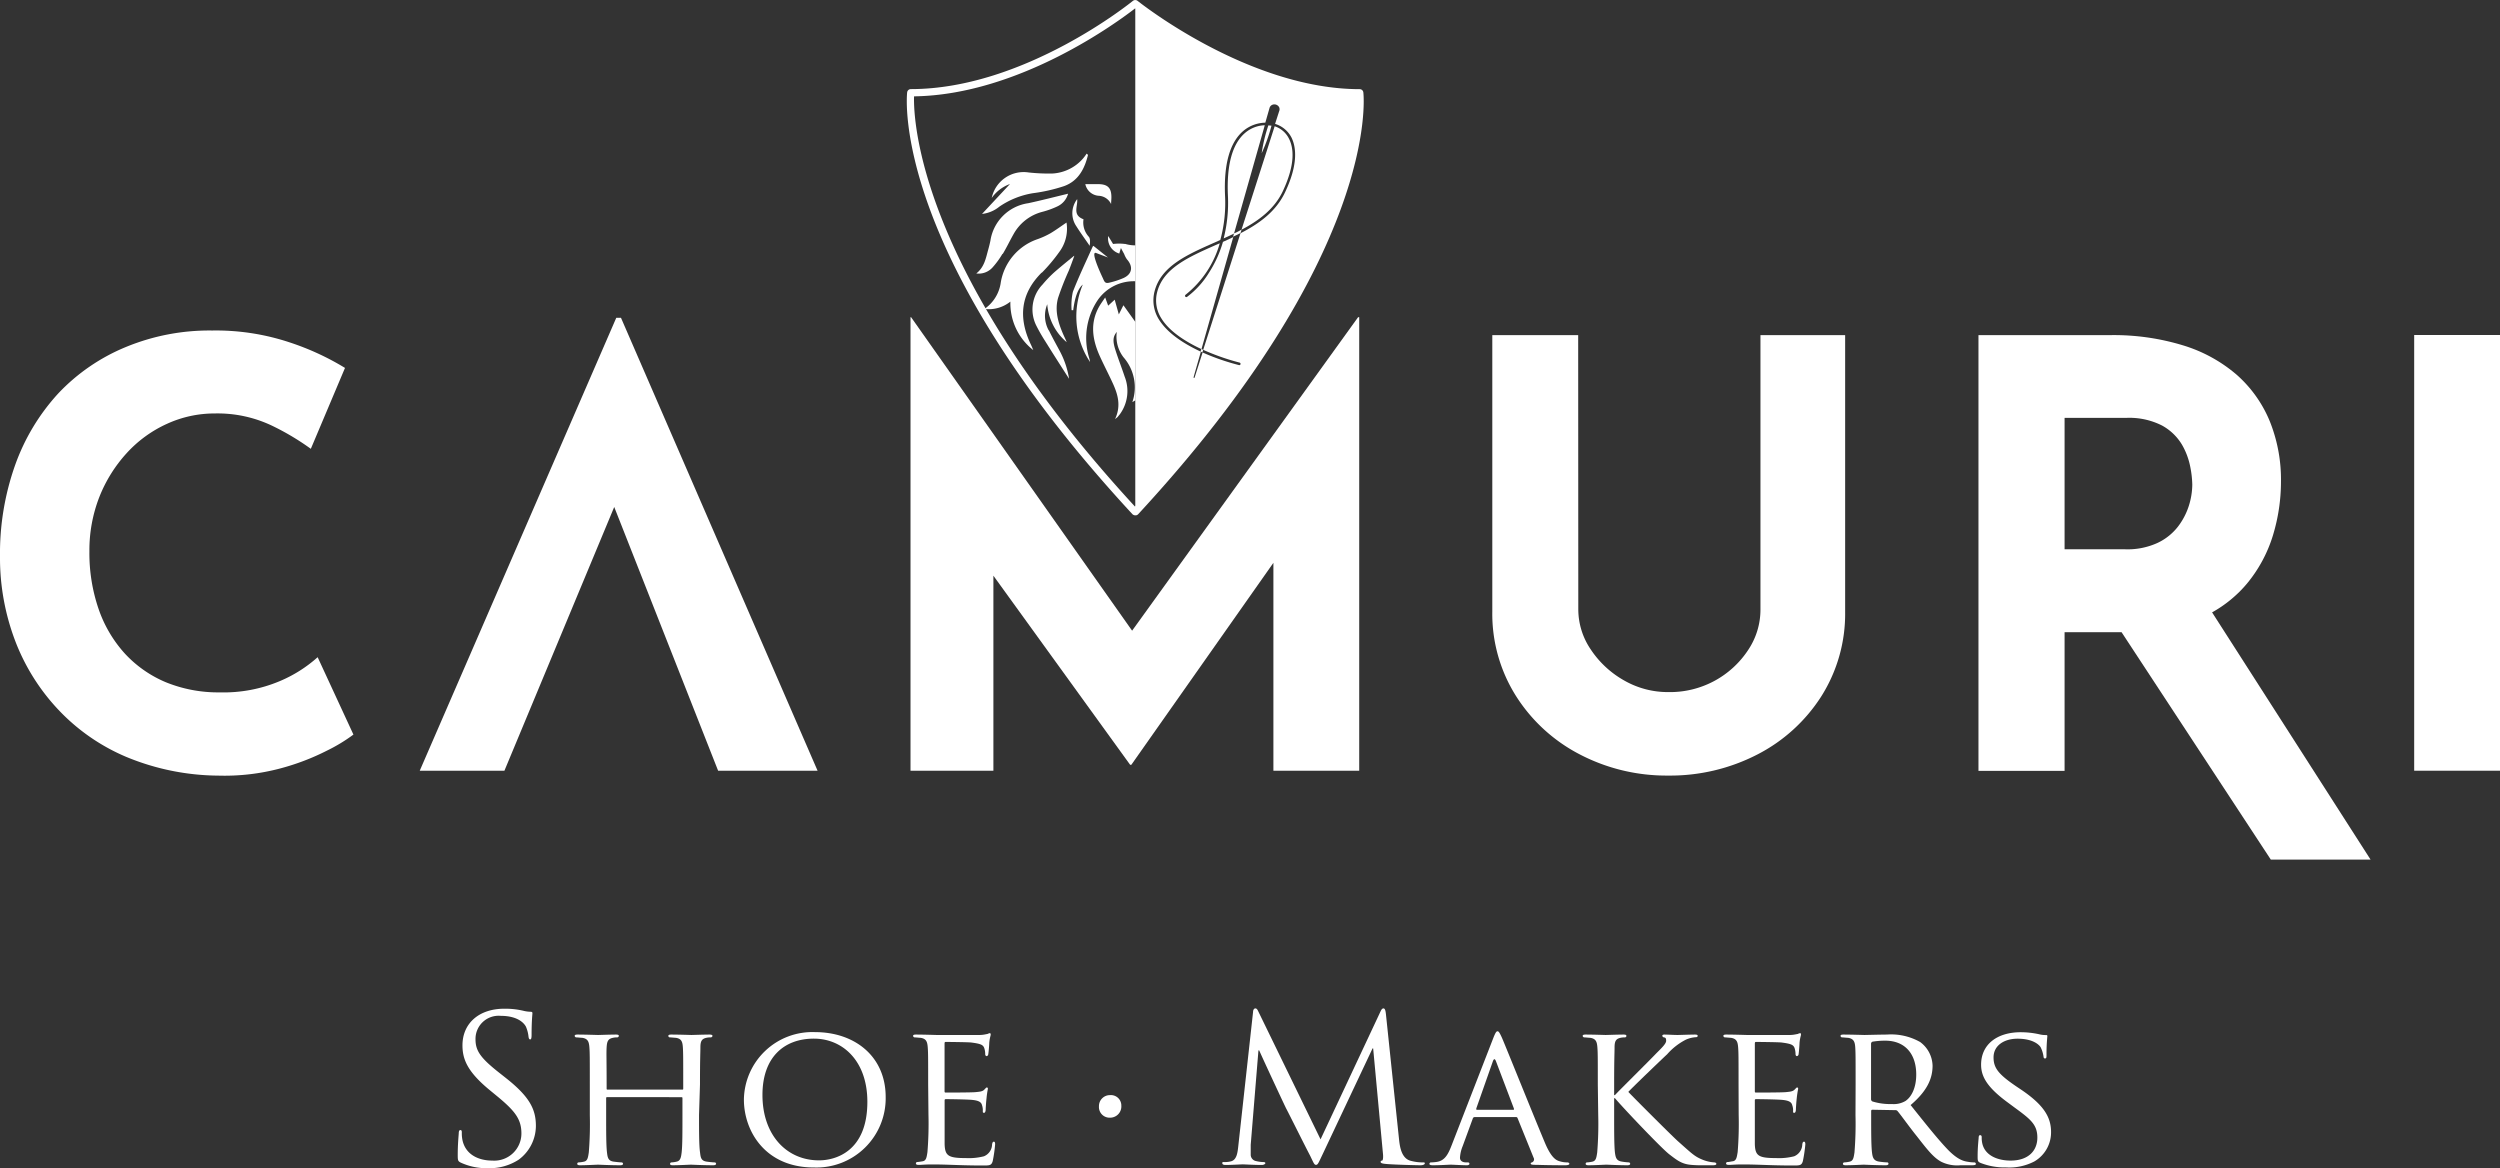
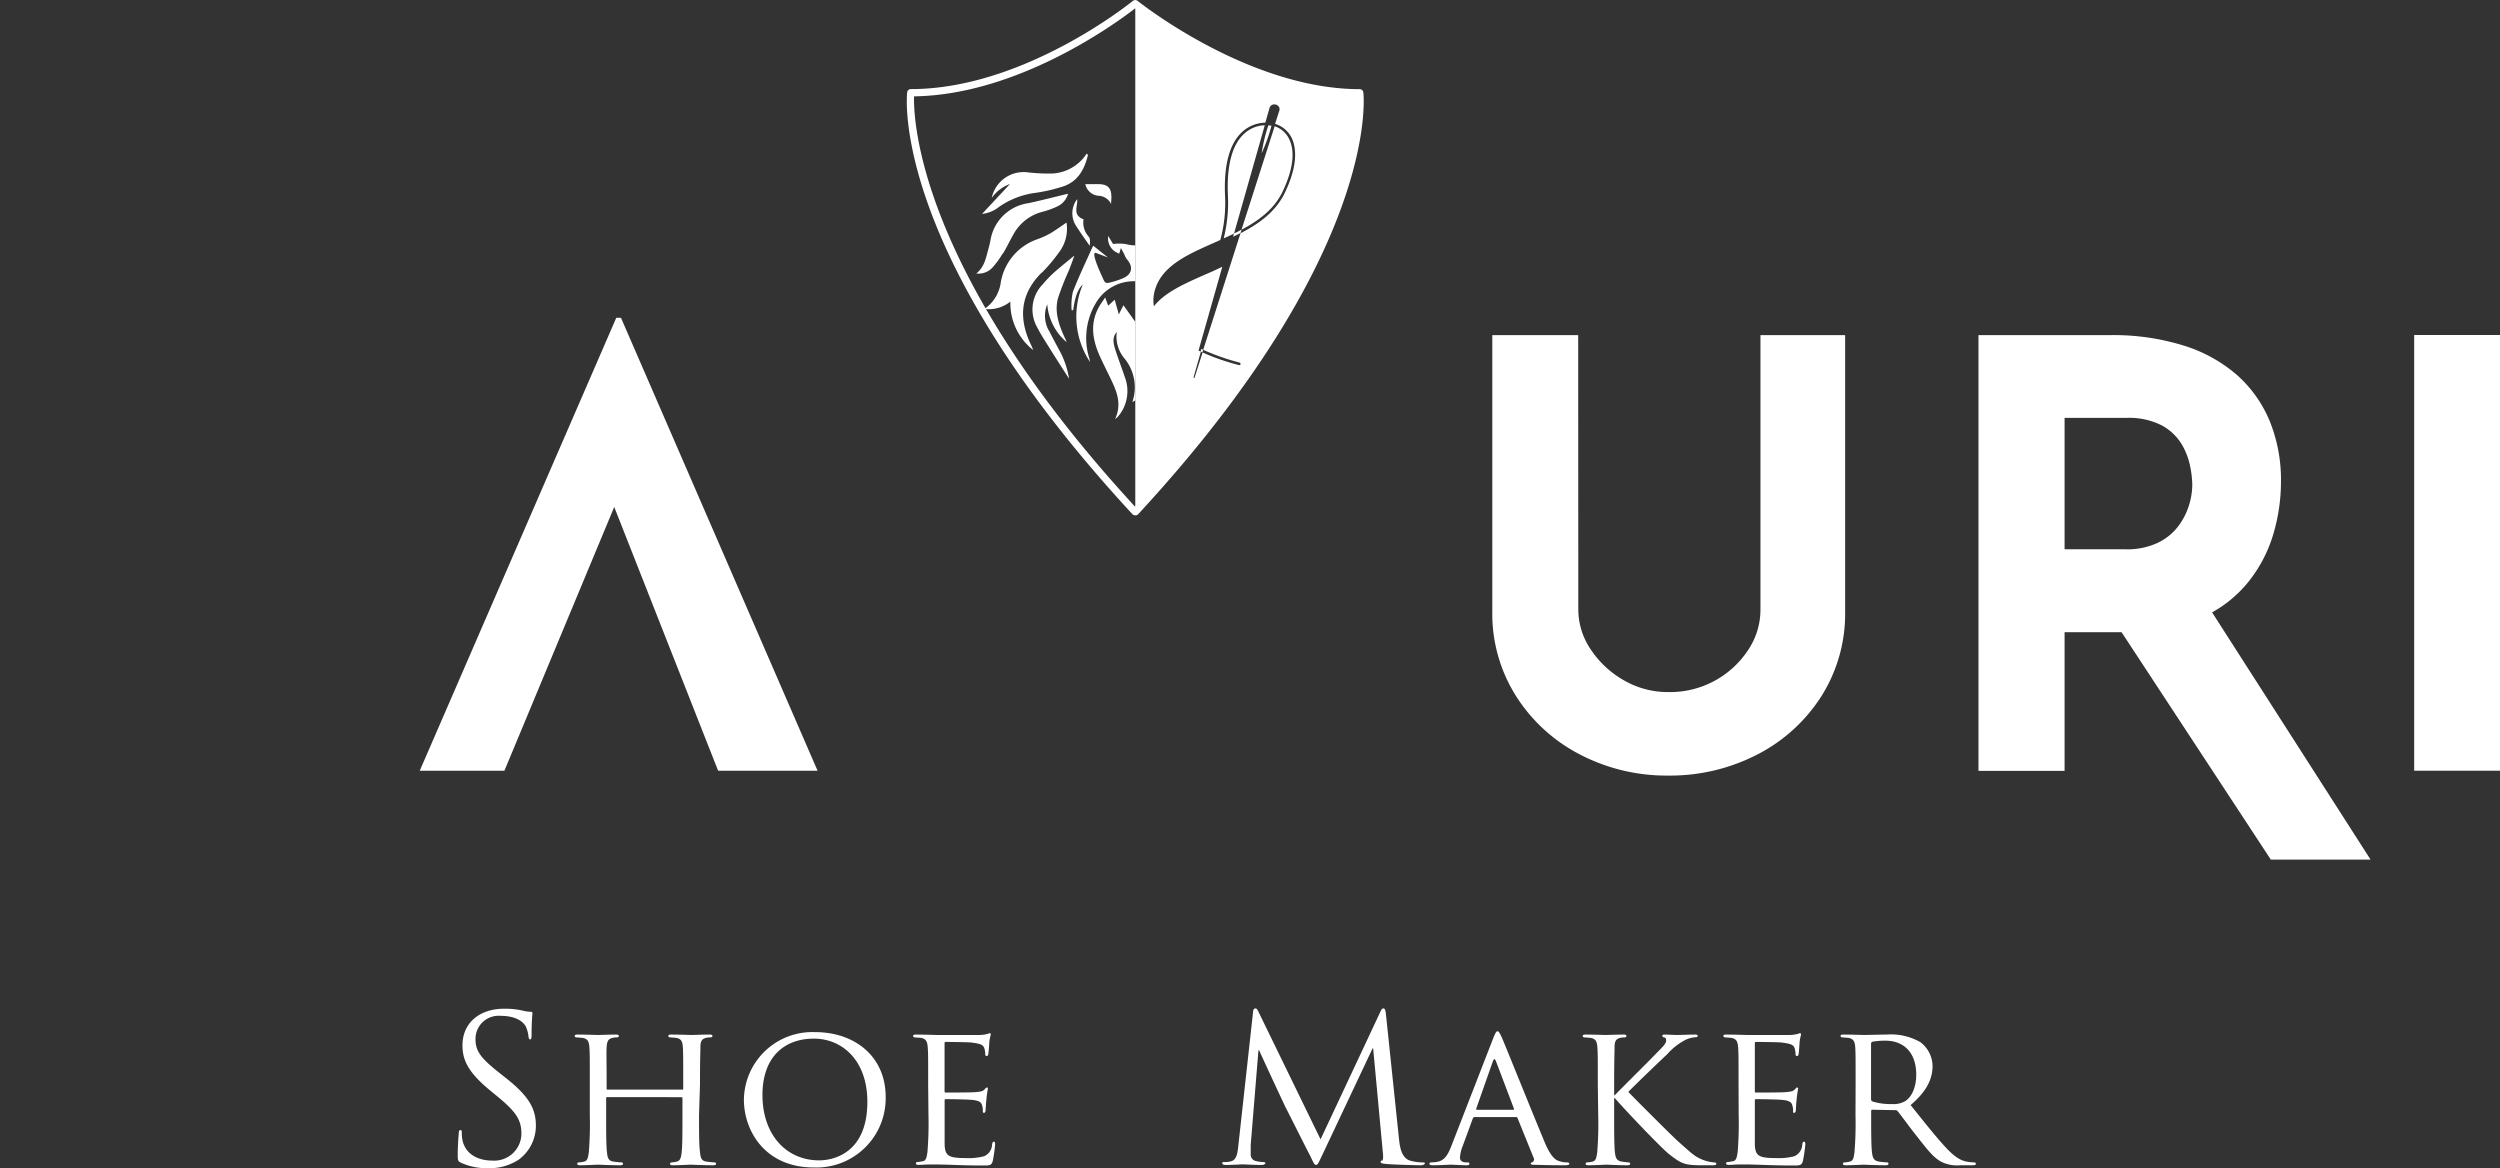
<svg xmlns="http://www.w3.org/2000/svg" viewBox="0 0 417.76 195.19">
  <rect x="0" y="0" width="417.76" height="195.19" fill="#333333" stroke="none" />
  <defs>
    <style>.cls-1{fill:#fff;}</style>
  </defs>
  <g id="Capa_2" data-name="Capa 2">
    <g id="Capa_1-2" data-name="Capa 1">
      <path class="cls-1" d="M77,194.28c-.48-.24-.51-.38-.51-1.3,0-1.69.13-3,.17-3.59,0-.38.1-.55.27-.55s.24.1.24.38a6,6,0,0,0,.1,1.25c.51,2.51,2.75,3.47,5,3.47a4.54,4.54,0,0,0,4.86-4.52c0-2.34-1-3.7-3.9-6.11l-1.53-1.26c-3.6-3-4.42-5.06-4.42-7.37,0-3.64,2.72-6.12,7-6.12a13.35,13.35,0,0,1,3.16.34,5.35,5.35,0,0,0,1.19.17c.27,0,.34.07.34.24s-.14,1.29-.14,3.6c0,.54-.06.78-.23.78s-.24-.17-.28-.44a5.69,5.69,0,0,0-.44-1.7c-.2-.37-1.12-1.8-4.24-1.8a3.86,3.86,0,0,0-4.18,3.94c0,1.94.88,3.16,4.14,5.71l.95.75c4,3.16,5,5.26,5,8a7.05,7.05,0,0,1-2.88,5.64,8.93,8.93,0,0,1-5.13,1.42A10.27,10.27,0,0,1,77,194.28Z" />
      <path class="cls-1" d="M116.81,186.33c0,2.78,0,5.06.17,6.25.1.85.17,1.39,1.09,1.53.41.06,1.09.13,1.32.13a.24.24,0,0,1,.27.24c0,.14-.17.24-.5.24-1.63,0-3.54-.1-3.71-.1s-2.07.1-3,.1c-.34,0-.48-.07-.48-.24a.24.24,0,0,1,.24-.24,4.45,4.45,0,0,0,.88-.13c.61-.14.72-.72.82-1.57.13-1.19.13-3.36.13-6.14v-2.89c0-.14-.06-.17-.17-.17H101.46c-.1,0-.17,0-.17.17v2.89c0,2.78,0,5,.14,6.18.1.85.2,1.39,1.08,1.53.44.06,1.09.13,1.36.13a.24.24,0,0,1,.24.24c0,.14-.14.24-.48.24-1.66,0-3.56-.1-3.7-.1s-2.07.1-3,.1c-.3,0-.47-.07-.47-.24a.23.23,0,0,1,.23-.24,4.74,4.74,0,0,0,.92-.13c.58-.14.65-.68.78-1.53a59,59,0,0,0,.17-6.25v-5.1c0-4.48,0-5.3-.07-6.21s-.23-1.46-1.22-1.6c-.24,0-.75-.07-1-.07a.29.29,0,0,1-.24-.24c0-.16.14-.23.48-.23,1.36,0,3.26.07,3.43.07s2-.07,3-.07c.34,0,.47.07.47.23a.28.28,0,0,1-.24.24,3.2,3.2,0,0,0-.74.07c-.82.17-1,.58-1.06,1.6s0,1.8,0,6.28v.61c0,.17.07.17.17.17h12.46c.11,0,.17,0,.17-.17v-.61c0-4.48,0-5.37-.06-6.28s-.21-1.46-1.19-1.6c-.24,0-.75-.07-1-.07a.25.25,0,0,1-.24-.24c0-.16.14-.23.48-.23,1.32,0,3.26.07,3.39.07s2.08-.07,3-.07c.34,0,.51.07.51.23a.29.29,0,0,1-.27.24,3.37,3.37,0,0,0-.75.07c-.78.17-1,.58-1,1.6s-.07,1.73-.07,6.21Z" />
      <path class="cls-1" d="M136.18,172.47c6.72,0,11.82,4.11,11.82,10.84a11.57,11.57,0,0,1-12,11.78c-8.19,0-11.69-6.15-11.69-11.34A11.44,11.44,0,0,1,136.18,172.47Zm.68,21.43c2.68,0,8.08-1.42,8.08-9.78,0-6.93-4.21-10.56-8.93-10.56-5,0-8.6,3.12-8.6,9.41C127.41,189.69,131.46,193.9,136.86,193.9Z" />
      <path class="cls-1" d="M155.1,181.23c0-4.48,0-5.3-.07-6.21s-.23-1.46-1.22-1.6c-.24,0-.75-.07-1-.07a.28.28,0,0,1-.23-.24c0-.16.13-.23.47-.23,1.36,0,3.29.07,3.46.07s6.46,0,7.14,0,1.12-.14,1.36-.17a1.59,1.59,0,0,1,.4-.14c.11,0,.14.14.14.27s-.17.54-.24,1.36c0,.27-.1,1.56-.17,1.9,0,.14-.13.31-.27.31s-.24-.14-.24-.38a3,3,0,0,0-.17-1c-.2-.48-.51-.68-2.14-.89-.51-.07-4-.1-4.31-.1-.14,0-.17.1-.17.31v7.84c0,.21,0,.31.17.31.37,0,4.31,0,5-.07s1.16-.1,1.46-.41.34-.37.44-.37.17.07.17.24a14.28,14.28,0,0,0-.23,1.59c-.07.58-.14,1.67-.14,1.87s-.07.54-.27.54-.21-.1-.21-.27a2.66,2.66,0,0,0-.13-1c-.1-.41-.37-.75-1.53-.88-.81-.1-4-.14-4.52-.14-.17,0-.2.1-.2.21v2.41c0,1,0,4.35,0,4.92.07,1.94.61,2.31,3.57,2.31a10.07,10.07,0,0,0,3-.3,2.18,2.18,0,0,0,1.36-2c.07-.34.14-.44.31-.44s.2.24.2.44a23.47,23.47,0,0,1-.4,2.79c-.21.75-.51.75-1.67.75-2.24,0-4-.07-5.2-.11s-2-.06-2.48-.06c-.06,0-.64,0-1.29,0s-1.25.07-1.73.07c-.3,0-.47-.07-.47-.24a.23.23,0,0,1,.23-.24,9.26,9.26,0,0,0,.92-.13c.58-.11.65-.68.78-1.53a59,59,0,0,0,.17-6.25Z" />
-       <path class="cls-1" d="M183.64,184.87a1.83,1.83,0,0,1,1.87-1.87,1.74,1.74,0,0,1,1.87,1.77,1.88,1.88,0,0,1-1.91,2A1.78,1.78,0,0,1,183.64,184.87Z" />
      <path class="cls-1" d="M233.78,190.34c.13,1.22.37,3.12,1.83,3.6a7.53,7.53,0,0,0,2.21.3c.17,0,.27,0,.27.17s-.3.31-.71.31c-.75,0-4.42-.1-5.67-.21-.79-.06-1-.17-1-.34s.07-.2.24-.23.21-.62.14-1.23l-1.63-17.52h-.1l-8.33,17.66c-.71,1.49-.81,1.8-1.12,1.8s-.4-.34-1-1.56c-.88-1.67-3.8-7.54-4-7.88-.31-.61-4.11-8.77-4.49-9.68h-.13L209,191.29c0,.54,0,1.15,0,1.73a1.09,1.09,0,0,0,.89,1,5.88,5.88,0,0,0,1.29.17c.13,0,.27.07.27.17s-.2.31-.61.31c-1.26,0-2.89-.1-3.16-.1s-1.94.1-2.85.1c-.34,0-.58-.07-.58-.31s.17-.17.34-.17a4.46,4.46,0,0,0,1-.1c1.12-.2,1.22-1.53,1.36-2.82l2.44-22.14c0-.38.17-.62.38-.62s.33.14.5.51l10.4,21.37,10-21.33c.14-.31.28-.55.51-.55s.34.28.41.92Z" />
      <path class="cls-1" d="M249.54,173.45c.38-.95.51-1.12.72-1.12s.41.41.71,1.06c.54,1.22,5.33,13.14,7.17,17.52,1.08,2.58,1.9,3,2.55,3.16a4,4,0,0,0,1.18.17c.17,0,.38.07.38.24s-.34.24-.68.24-2.65,0-4.72-.07c-.58,0-1.06,0-1.06-.2s.07-.14.21-.21a.54.54,0,0,0,.27-.78l-2.68-6.62c-.07-.14-.11-.17-.27-.17h-6.9a.32.32,0,0,0-.31.24l-1.69,4.61a5.85,5.85,0,0,0-.45,1.94c0,.58.51.78,1,.78h.27c.24,0,.31.1.31.24s-.17.24-.44.24c-.71,0-2.35-.1-2.68-.1s-1.8.1-3,.1c-.37,0-.57-.07-.57-.24a.26.26,0,0,1,.27-.24,7.08,7.08,0,0,0,.88-.07c1.36-.17,1.94-1.19,2.51-2.65Zm3.33,12c.14,0,.14-.07.11-.21l-3-7.91q-.26-.66-.51,0l-2.78,7.91c0,.14,0,.21.1.21Z" />
      <path class="cls-1" d="M267,181.23c0-4.48,0-5.3-.07-6.21s-.23-1.46-1.22-1.6c-.24,0-.75-.07-1-.07a.29.29,0,0,1-.24-.24c0-.16.14-.23.48-.23,1.36,0,3.19.07,3.36.07s2.07-.07,3-.07c.34,0,.47.07.47.23a.25.25,0,0,1-.23.24,3.37,3.37,0,0,0-.75.07c-.78.17-1,.58-1,1.6s-.07,1.73-.07,6.21V183h.13c.48-.55,5.81-5.81,6.93-7,.85-.85,1.63-1.59,1.63-2.07s-.13-.54-.37-.58a.31.31,0,0,1-.27-.27c0-.13.13-.2.34-.2.61,0,1.52.07,2.24.07.17,0,2.14-.07,2.89-.07.3,0,.44.07.44.2s-.07.24-.31.24a4.84,4.84,0,0,0-1.66.41,10.53,10.53,0,0,0-3.13,2.44c-.74.68-5.84,5.57-6.49,6.29.79.85,7,7.06,8.22,8.18,2.52,2.24,2.86,2.62,4.28,3.19a6.32,6.32,0,0,0,1.84.41c.2,0,.37.1.37.24s-.13.24-.64.24h-1.53a18.83,18.83,0,0,1-2.07-.07c-1.57-.14-2.35-.78-3.64-1.77s-7.64-7.67-9.07-9.37h-.13v2.82c0,2.78,0,5.06.13,6.25.11.85.24,1.39,1.16,1.53a10.09,10.09,0,0,0,1.15.13.24.24,0,0,1,.24.24c0,.14-.14.24-.47.24-1.47,0-3.27-.1-3.5-.1s-2,.1-3,.1c-.3,0-.47-.07-.47-.24a.23.23,0,0,1,.23-.24,4.74,4.74,0,0,0,.92-.13c.58-.14.65-.68.78-1.53a59,59,0,0,0,.17-6.25Z" />
      <path class="cls-1" d="M290.52,181.23c0-4.48,0-5.3-.07-6.21s-.24-1.46-1.23-1.6c-.23,0-.74-.07-1-.07a.28.28,0,0,1-.24-.24c0-.16.13-.23.47-.23,1.36,0,3.3.07,3.47.07s6.45,0,7.13,0,1.12-.14,1.36-.17a1.66,1.66,0,0,1,.41-.14c.1,0,.13.14.13.27s-.17.54-.24,1.36c0,.27-.1,1.56-.16,1.9,0,.14-.14.31-.28.31s-.23-.14-.23-.38a3.31,3.31,0,0,0-.17-1c-.21-.48-.51-.68-2.14-.89-.51-.07-4-.1-4.32-.1-.13,0-.17.1-.17.31v7.84c0,.21,0,.31.17.31.38,0,4.32,0,5-.07s1.15-.1,1.46-.41.34-.37.44-.37.17.07.17.24a15.84,15.84,0,0,0-.24,1.59c-.07.58-.14,1.67-.14,1.87s-.06.54-.27.54-.2-.1-.2-.27a2.48,2.48,0,0,0-.14-1c-.1-.41-.37-.75-1.53-.88-.81-.1-4-.14-4.51-.14a.18.18,0,0,0-.21.21v2.41c0,1,0,4.35,0,4.92.07,1.94.61,2.31,3.57,2.31a10.14,10.14,0,0,0,3-.3,2.2,2.2,0,0,0,1.36-2c.06-.34.13-.44.3-.44s.21.24.21.44a23.81,23.81,0,0,1-.41,2.79c-.21.75-.51.75-1.67.75-2.24,0-4-.07-5.19-.11s-2-.06-2.48-.06c-.07,0-.65,0-1.29,0s-1.26.07-1.73.07c-.31,0-.48-.07-.48-.24a.24.24,0,0,1,.24-.24c.27,0,.64-.1.91-.13.58-.11.65-.68.79-1.53a59,59,0,0,0,.17-6.25Z" />
      <path class="cls-1" d="M310.08,181.23c0-4.48,0-5.3-.06-6.21s-.24-1.46-1.23-1.6c-.23,0-.74-.07-1-.07a.28.28,0,0,1-.23-.24c0-.16.13-.23.47-.23,1.36,0,3.36.07,3.53.07s2.82-.07,3.74-.07a9.84,9.84,0,0,1,5.57,1.25,5.07,5.07,0,0,1,2.07,3.94c0,2.14-.88,4.22-3.67,6.59,2.45,3.06,4.52,5.68,6.25,7.48,1.6,1.63,2.59,1.9,3.33,2a5.67,5.67,0,0,0,1.06.1.26.26,0,0,1,.27.24c0,.17-.17.24-.72.24h-1.86a6,6,0,0,1-3.2-.58c-1.29-.68-2.37-2.07-4.07-4.25-1.26-1.56-2.58-3.43-3.23-4.21a.46.46,0,0,0-.41-.17l-3.8-.07c-.14,0-.21.07-.21.24v.68c0,2.79,0,5,.14,6.22.1.85.27,1.39,1.19,1.53a12.67,12.67,0,0,0,1.32.13.21.21,0,0,1,.24.24c0,.14-.13.24-.47.24-1.63,0-3.54-.1-3.67-.1s-2,.1-3,.1c-.3,0-.47-.07-.47-.24a.24.24,0,0,1,.24-.24,4.75,4.75,0,0,0,.91-.13c.58-.14.65-.68.78-1.53a59,59,0,0,0,.17-6.25Zm2.58,2.45a.42.42,0,0,0,.21.37,10.06,10.06,0,0,0,3.29.44,3.87,3.87,0,0,0,2.25-.51c1-.67,1.8-2.2,1.8-4.41,0-3.6-2-5.67-5.17-5.67a12.87,12.87,0,0,0-2.14.17.37.37,0,0,0-.24.34Z" />
-       <path class="cls-1" d="M330.91,194.31c-.41-.2-.44-.31-.44-1.09,0-1.42.13-2.58.17-3.05,0-.31.07-.48.24-.48s.27.1.27.34a4.35,4.35,0,0,0,.1,1.05c.48,2.11,2.72,2.86,4.72,2.86,3,0,4.48-1.67,4.48-3.84s-1.12-3.06-3.77-5l-1.35-1c-3.23-2.41-4.28-4.18-4.28-6.18,0-3.4,2.68-5.43,6.62-5.43a14.41,14.41,0,0,1,3.09.34,4.07,4.07,0,0,0,1.05.13c.24,0,.31,0,.31.2a29.93,29.93,0,0,0-.14,3.06c0,.44,0,.65-.24.65s-.23-.14-.27-.38A5.09,5.09,0,0,0,341,175c-.2-.34-1.19-1.43-3.87-1.43-2.17,0-4,1.09-4,3.13,0,1.83.91,2.88,3.87,4.89l.85.57c3.63,2.48,4.89,4.49,4.89,7a5.62,5.62,0,0,1-2.79,4.92,9.08,9.08,0,0,1-4.75,1A11,11,0,0,1,330.91,194.31Z" />
-       <path class="cls-1" d="M59.06,122.75a27.63,27.63,0,0,1-4.4,2.67,39.4,39.4,0,0,1-7.87,3,36.24,36.24,0,0,1-10.28,1.19,40.88,40.88,0,0,1-15.39-3.12,33.52,33.52,0,0,1-11.47-8,34.84,34.84,0,0,1-7.18-11.58A39,39,0,0,1,0,93,44.28,44.28,0,0,1,2.52,77.74a35.11,35.11,0,0,1,7.22-12A32.53,32.53,0,0,1,21,58a36.6,36.6,0,0,1,14.45-2.77,39.08,39.08,0,0,1,13,2,44.31,44.31,0,0,1,9.2,4.25L51.94,75a42.41,42.41,0,0,0-6.58-3.91,21.12,21.12,0,0,0-9.45-2,19.08,19.08,0,0,0-8,1.73,20.64,20.64,0,0,0-6.73,4.89A23.84,23.84,0,0,0,16.62,83a24.5,24.5,0,0,0-1.68,9.16,28.75,28.75,0,0,0,1.53,9.59,21.39,21.39,0,0,0,4.4,7.47,19.64,19.64,0,0,0,6.88,4.8,23.21,23.21,0,0,0,9,1.68,24.17,24.17,0,0,0,10-1.88,22.6,22.6,0,0,0,6.33-4Z" />
      <polygon class="cls-1" points="136.62 128.79 103.77 53.11 102.98 53.11 70.14 128.79 84.29 128.79 102.64 84.72 120 128.79 136.62 128.79" />
-       <polygon class="cls-1" points="226.94 53.01 189.18 105.39 152.25 53.01 152.15 53.01 152.15 128.79 166 128.79 166 96.2 188.85 127.8 189.05 127.8 212.79 94.05 212.79 128.79 227.13 128.79 227.13 53.01 226.94 53.01" />
      <path class="cls-1" d="M263.74,101.88a11.93,11.93,0,0,0,2.07,6.63,16.22,16.22,0,0,0,5.49,5.14,14.65,14.65,0,0,0,7.47,2,15.62,15.62,0,0,0,13.41-7.12,12.11,12.11,0,0,0,2-6.63V56h14.15v46.2a25.8,25.8,0,0,1-4,14.19,27.66,27.66,0,0,1-10.69,9.7,31.78,31.78,0,0,1-14.94,3.51A31.29,31.29,0,0,1,264,126.07a27.63,27.63,0,0,1-10.63-9.7,25.73,25.73,0,0,1-4-14.19V56h14.35Z" />
      <path class="cls-1" d="M396.13,143.64l-26.48-41.31a20.88,20.88,0,0,0,5.82-4.8,23.32,23.32,0,0,0,4.36-8.11,30.89,30.89,0,0,0,1.33-8.91,26.14,26.14,0,0,0-1.88-10.14,21.07,21.07,0,0,0-5.49-7.72,24.72,24.72,0,0,0-9-4.94A39.56,39.56,0,0,0,352.67,56H330.61v72.81H345V105.64h9.52l24.94,38ZM345,69.83h10.29a12.05,12.05,0,0,1,6,1.28,8.81,8.81,0,0,1,3.31,3.17A11.9,11.9,0,0,1,366,78a16.79,16.79,0,0,1,.34,3,12.11,12.11,0,0,1-.54,3.41A11.41,11.41,0,0,1,364,87.93a9.33,9.33,0,0,1-3.42,2.77,12,12,0,0,1-5.44,1.09H345Z" />
      <rect class="cls-1" x="403.42" y="55.98" width="14.35" height="72.81" />
      <path class="cls-1" d="M189.74,86.12a.74.74,0,0,1-.5-.19c-40.1-43.36-37.77-69.41-37.65-70.5a.62.62,0,0,1,.61-.54c19,0,36.94-14.61,37.12-14.75a.63.63,0,0,1,.77,0c.19.15,18.47,14.76,37.13,14.76a.61.61,0,0,1,.6.54c.12,1.09,2.46,27.14-37.64,70.5A.6.6,0,0,1,189.74,86.12Zm-37-70c-.11,3.95.79,29.29,36.93,68.54C210.14,62.45,219.09,44.89,223,34.05c3.57-9.9,3.7-16.15,3.64-17.95-17.37-.27-34.2-12.62-36.93-14.72C187,3.49,170.42,15.84,152.78,16.1Z" />
      <path class="cls-1" d="M189.73,53.81l-2-2.8c-.23.44-.45.89-.77,1.53l-.69-2.46-1.09,1c-.17-.46-.31-.86-.5-1.37-.34.51-.66.94-.93,1.39-1.68,2.85-1.21,5.7.08,8.52.69,1.51,1.47,3,2.15,4.49.83,1.84,1.38,3.73.35,5.92a4.85,4.85,0,0,0,.43-.35l.39-.48a6.57,6.57,0,0,0,.78-6.28c-.5-1.51-1.09-3-1.57-4.53s-.33-2.19.26-2.93a5.67,5.67,0,0,0,1.13,4.25,7.64,7.64,0,0,1,1.47,7.49l.52-.32Z" />
      <path class="cls-1" d="M188,40.77a7.9,7.9,0,0,0-2,0l-.81-1.33a2.63,2.63,0,0,0,1.85,2.93c.06-.23.13-.46.27-.93.25.48.4.75.54,1a3.84,3.84,0,0,0,.47.9c1.07,1.2.88,2.46-.58,3.12a13.46,13.46,0,0,1-2.35.77c-.7.18-.82-.1-1.09-.73,0,0-2.21-4.59-1.15-4.23l2,.76-2.44-1.95a.5.5,0,0,0-.13.16c-1.12,2.5-2.32,5-3.3,7.53a10.59,10.59,0,0,0-.21,3.06h.27c.27-2.15.78-3.58,1.6-4.28a13.75,13.75,0,0,0,1.21,12.94,4.91,4.91,0,0,0-.17-.76,11.39,11.39,0,0,1,1.48-9.62A7.33,7.33,0,0,1,189.73,47V41a5.79,5.79,0,0,1-1.73-.25" />
      <path class="cls-1" d="M174.09,45.58A28.37,28.37,0,0,0,177,42.12a6.5,6.5,0,0,0,1.22-4.93c-.88.59-1.73,1.22-2.63,1.76a13.36,13.36,0,0,1-2.17,1,9.27,9.27,0,0,0-6.18,7.21,6.41,6.41,0,0,1-2.74,4.47,5.82,5.82,0,0,0,4.34-1.23,9.92,9.92,0,0,0,3.82,8.1c-.13-.32-.26-.64-.41-.95-2.08-4.4-1.77-8.42,1.82-12" />
      <path class="cls-1" d="M167,34.53a13.82,13.82,0,0,1,5.64-2.25,27.67,27.67,0,0,0,5.17-1.18c2.38-.86,3.44-2.9,4-5.22l-.23-.21a7.43,7.43,0,0,1-.57.78A7.3,7.3,0,0,1,175.8,29a32,32,0,0,1-3.91-.18,5.45,5.45,0,0,0-6.17,4.26,6.32,6.32,0,0,1,3.05-2.33l-4.67,5A5.54,5.54,0,0,0,167,34.53" />
      <path class="cls-1" d="M175.25,55.22a5.1,5.1,0,0,1-.25-4.38,9.19,9.19,0,0,0,3.25,6.34c-.15-.41-.35-.79-.52-1.18-.89-2-1.52-4.06-.92-6.22a47.26,47.26,0,0,1,1.78-4.53c.42-1.06.52-1.36.91-2.43,0,.07,0,0,0-.09-1.27,1.05-2.13,1.73-3.38,2.82a20.11,20.11,0,0,0-1.91,2,6,6,0,0,0-1,6.94A27.88,27.88,0,0,0,174.65,57c1.39,2.23,2.8,4.43,4,6.3a14.72,14.72,0,0,0-1.57-4.66c-.62-1.15-1.25-2.29-1.82-3.46" />
      <path class="cls-1" d="M179.49,42.73h0s0,0,0,0" />
      <path class="cls-1" d="M167.56,42.44c.64-1.06,1.18-2.2,1.79-3.28a7.7,7.7,0,0,1,4.86-3.77,14.12,14.12,0,0,0,2.5-.91,3.28,3.28,0,0,0,1.77-2.11c-2.24.54-4.44,1.11-6.67,1.59a7.46,7.46,0,0,0-6.31,6.27c-.1.49-.23,1-.36,1.47-.4,1.41-.62,2.91-2,4a3.12,3.12,0,0,0,2.71-1,14,14,0,0,0,1.67-2.29" />
      <path class="cls-1" d="M185.67,34.09c0-.38.05-.75.05-1.13,0-1.56-.61-2.18-2.2-2.19h-2.16a2.46,2.46,0,0,0,2.31,1.95,2.43,2.43,0,0,1,2,1.38" />
      <path class="cls-1" d="M180,33.28a3.85,3.85,0,0,0-.13,4.54c.7,1.11,1.48,2.17,2.22,3.26.06-.54.14-1.19-.15-1.52a3.52,3.52,0,0,1-.88-2.92c-1.94-.72-.91-2.22-1.06-3.36" />
      <path class="cls-1" d="M214.34,32c2.19-4.63,1.8-7.31,1.09-8.75A4.08,4.08,0,0,0,213,21.1l-5.54,17.29C210.38,36.85,212.93,34.94,214.34,32Z" />
-       <path class="cls-1" d="M202,45.61a14.41,14.41,0,0,1-3.64,4,.21.21,0,0,1-.3-.06.22.22,0,0,1,.06-.3,16.83,16.83,0,0,0,5.71-8.6l-.69.3c-4.51,2-8.78,3.87-9.78,7.89a5.55,5.55,0,0,0,.7,4.35c1.36,2.22,4.09,3.93,6.71,5.15l5.31-18.72-1.72.8A19.43,19.43,0,0,1,202,45.61Z" />
+       <path class="cls-1" d="M202,45.61l-.69.3c-4.51,2-8.78,3.87-9.78,7.89a5.55,5.55,0,0,0,.7,4.35c1.36,2.22,4.09,3.93,6.71,5.15l5.31-18.72-1.72.8A19.43,19.43,0,0,1,202,45.61Z" />
      <path class="cls-1" d="M212.47,21l-.52-.05h0a26.12,26.12,0,0,0-1.12,4.65A27.47,27.47,0,0,0,212.47,21Z" />
      <path class="cls-1" d="M227.22,15.5C208.12,15.5,189.71.61,189.71.61h0l0,84.91h0C230.1,41.87,227.22,15.5,227.22,15.5ZM214.73,32.15c-1.53,3.23-4.32,5.22-7.44,6.83l-6.23,19.48a38.34,38.34,0,0,0,6.08,2.13.23.23,0,0,1,.16.26.22.22,0,0,1-.22.17h0a37.94,37.94,0,0,1-6.12-2.12l-1.34,4.19a.11.11,0,0,1-.1.07h0a.09.09,0,0,1-.06-.11c0-.09.48-1.71,1.21-4.28-2.69-1.25-5.52-3-7-5.37a6,6,0,0,1-.75-4.67c1.06-4.24,5.41-6.15,10-8.18l1-.45a23.37,23.37,0,0,0,.79-7.39c-.23-5.27.8-8.92,3.05-10.83a5.87,5.87,0,0,1,3.68-1.38l.69-2.41a.82.82,0,0,1,.4-.54.9.9,0,0,1,1.22.37.81.81,0,0,1,0,.67l-.68,2.11A4.58,4.58,0,0,1,215.82,23C216.57,24.55,217,27.37,214.73,32.15Z" />
      <path class="cls-1" d="M208.08,22.19c-2.15,1.82-3.12,5.35-2.89,10.49a24.25,24.25,0,0,1-.71,7.16c.58-.26,1.16-.53,1.73-.81,2.07-7.27,4.07-14.32,5.14-18.1A5.31,5.31,0,0,0,208.08,22.19Z" />
      <path class="cls-1" d="M206.21,39c-.05.19-.11.38-.16.56l1.24-.61.19-.59C207.06,38.61,206.64,38.83,206.21,39Z" />
      <path class="cls-1" d="M200.61,58.75l.31.14.14-.43-.32-.15Z" />
    </g>
  </g>
</svg>